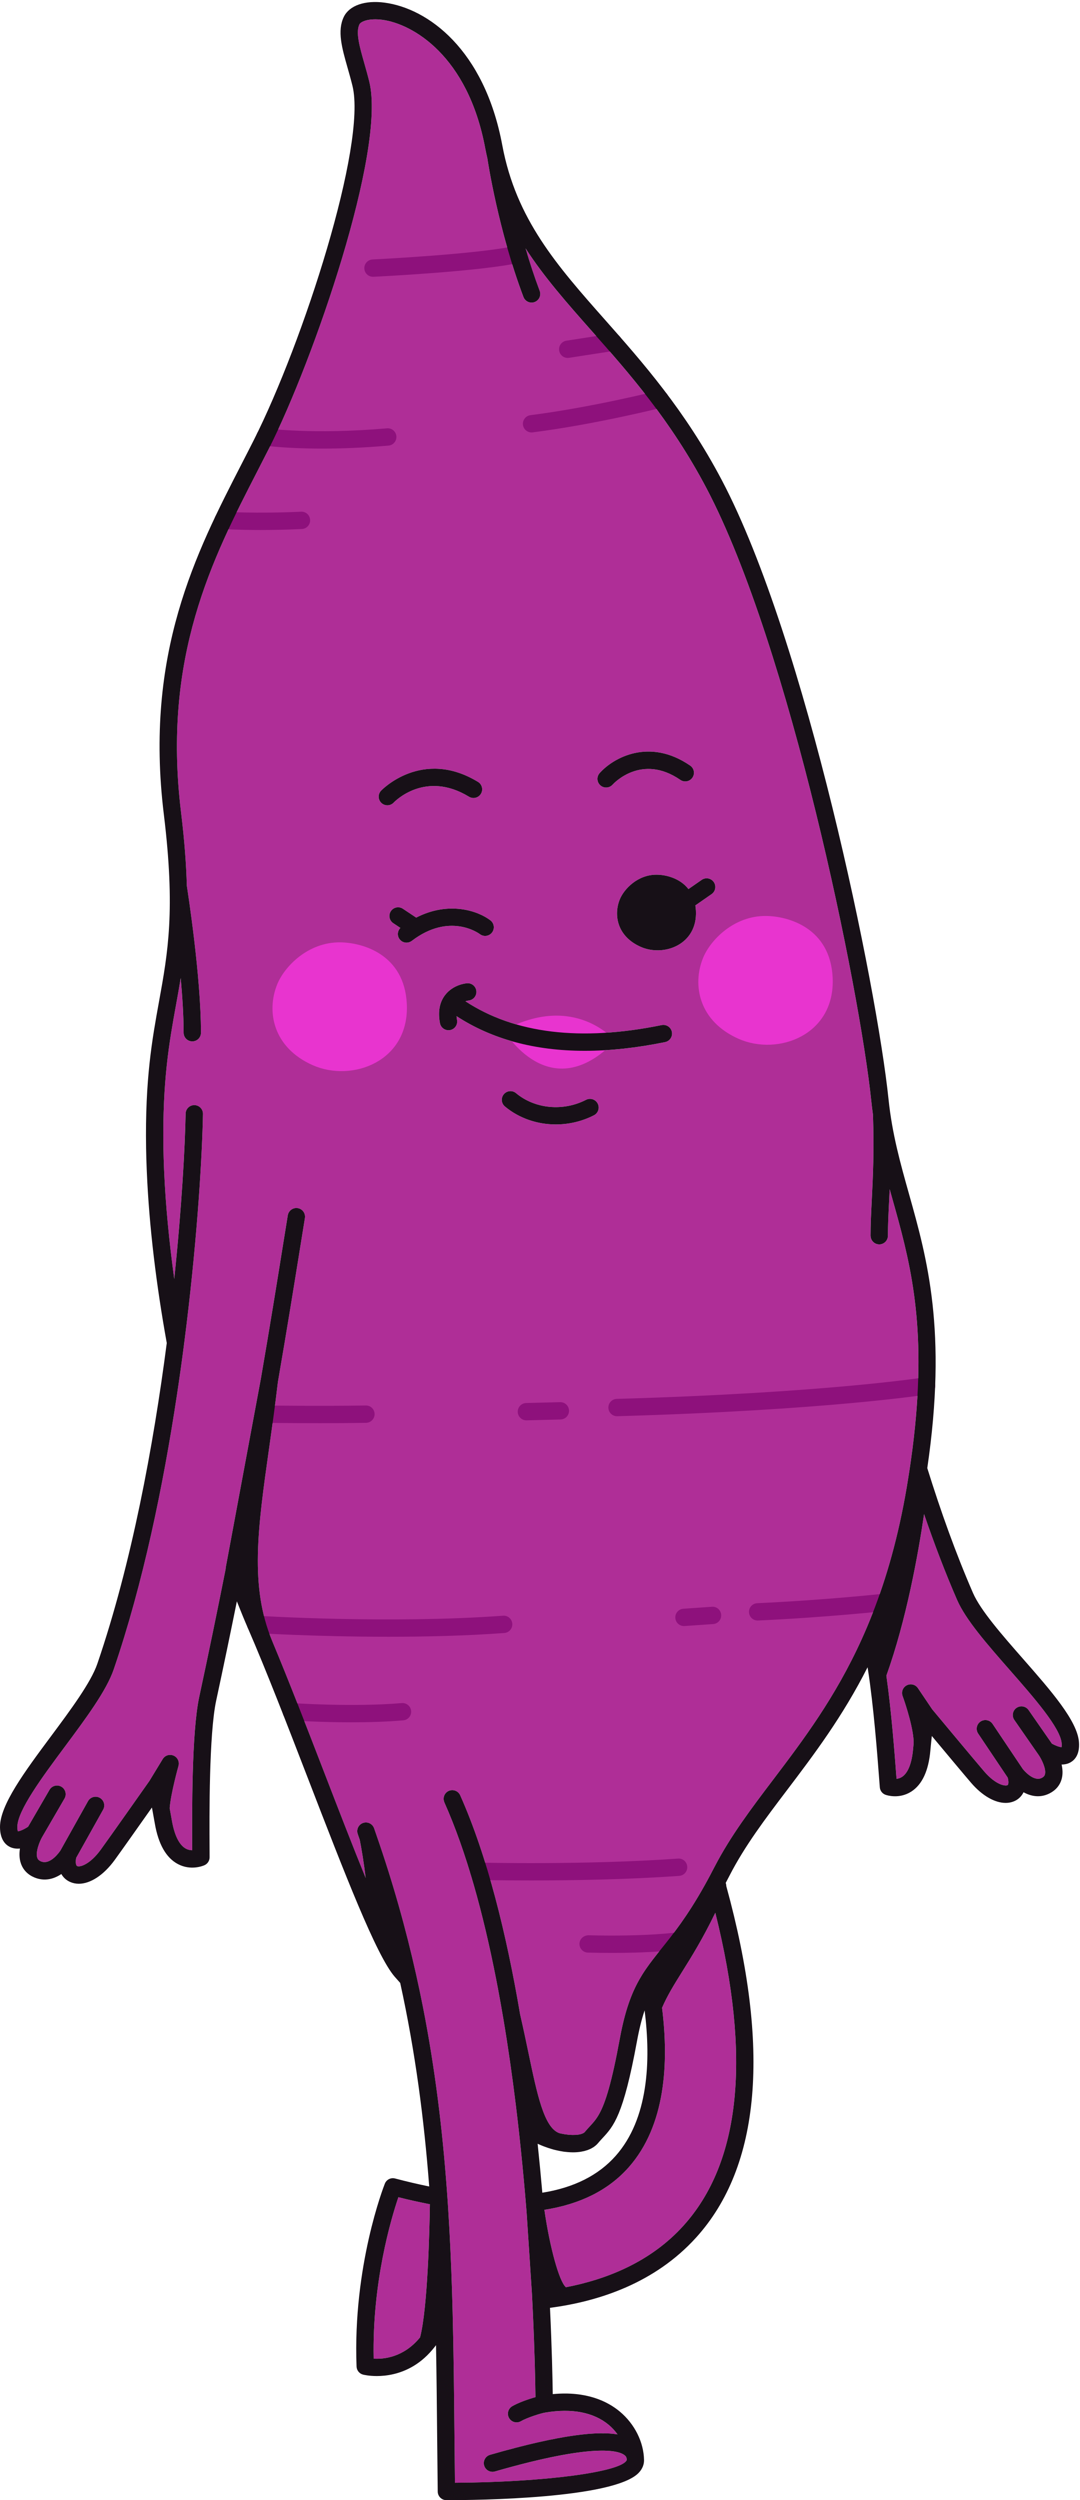
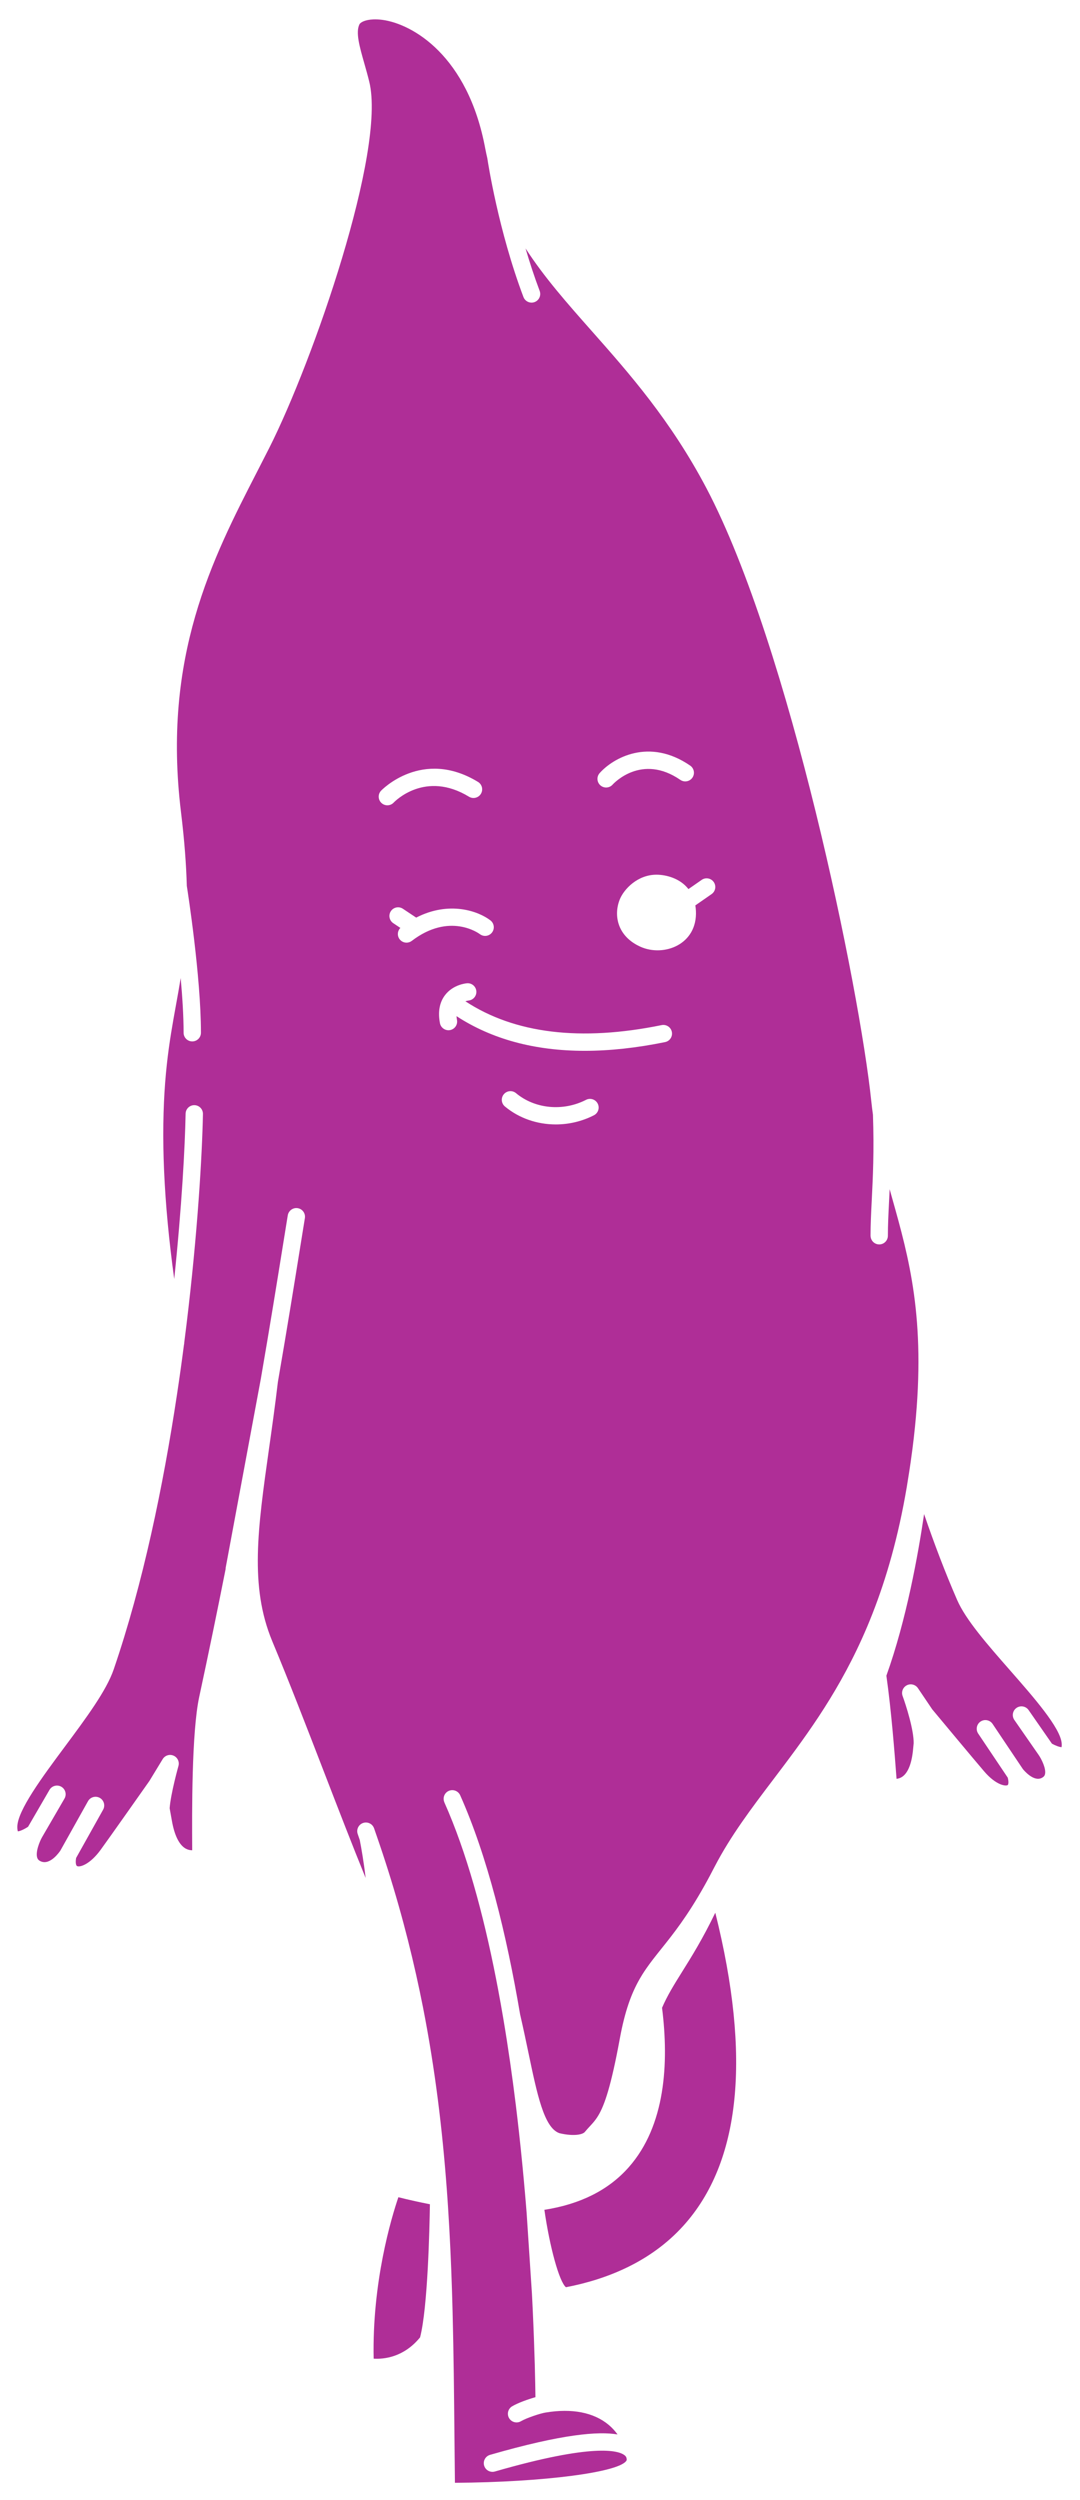
<svg xmlns="http://www.w3.org/2000/svg" height="500.4" id="Layer_1" preserveAspectRatio="xMidYMid meet" version="1.1" viewBox="-0.0 -0.4 216.2 500.4" width="216.2" x="0" xml:space="preserve" y="0" zoomAndPan="magnify">
  <g>
    <g id="change1_1">
-       <path d="M79.749,439.371c2.175,0.55,4.267,1.005,6.313,1.408 c-0.073,4.841-0.429,20.724-1.968,26.643c-3.292,4.031-7.286,4.388-9.293,4.26 C74.478,456.369,78.327,443.552,79.749,439.371z M136.527,394.288 c-1.649,2.636-2.961,4.76-3.995,7.172c1.389,11.084,0.687,23.589-6.671,31.917 c-4.035,4.567-9.69,7.394-16.883,8.516c1.08,7.53,2.978,14.396,4.312,15.497 c8.187-1.578,16.962-5.062,23.505-12.299 c11.478-12.694,13.609-33.765,6.398-62.663 C140.669,387.661,138.416,391.27,136.527,394.288z M212.532,348.528 c-0.241-3.103-5.6-9.212-10.328-14.603 c-4.56-5.2-8.868-10.111-10.603-14.099 c-2.385-5.478-4.584-11.26-6.613-17.183c-1.187,8.083-3.545,21.186-7.548,32.345 c1.014,7.153,1.665,15.741,2.005,20.237l0.031,0.408 c0.344-0.038,0.735-0.147,1.113-0.398c1.186-0.787,1.948-2.714,2.203-5.574 c0.026-0.292,0.064-0.685,0.107-1.129c0.062-2.676-1.571-7.743-2.209-9.479 c-0.303-0.823,0.058-1.744,0.838-2.143c0.785-0.401,1.739-0.152,2.229,0.574 l2.858,4.237c0.533,0.641,8.616,10.351,10.422,12.447 c2.365,2.742,4.25,2.96,4.666,2.728c0.168-0.093,0.265-0.625,0.035-1.498 l-5.919-8.824c-0.533-0.796-0.321-1.874,0.474-2.408 c0.794-0.532,1.872-0.321,2.408,0.474l6.058,9.033 c0.187,0.232,2.157,2.613,3.791,1.771c0.463-0.237,0.583-0.495,0.638-0.716 c0.284-1.115-0.708-3.06-1.235-3.832l-4.894-7.047 c-0.546-0.787-0.351-1.868,0.436-2.415c0.785-0.544,1.866-0.352,2.415,0.436 l4.67,6.724c0.696,0.387,1.523,0.693,1.932,0.702 C212.536,349.166,212.562,348.927,212.532,348.528z M181.509,297.311 c-1.678,9.875-4.056,18.136-6.852,25.263c-0.01,0.025-0.019,0.049-0.029,0.073 c-0.34,0.865-0.685,1.718-1.037,2.55c-0.002,0.005-0.004,0.009-0.006,0.014 c-0.354,0.836-0.713,1.656-1.078,2.461c-0.001,0.002-0.002,0.004-0.003,0.006 c-5.32,11.741-11.749,20.231-17.712,28.1 c-4.385,5.786-8.525,11.259-11.704,17.383c-0.003,0.005-0.006,0.011-0.009,0.017 c-0.045,0.087-0.095,0.171-0.139,0.259c-0.283,0.551-0.561,1.083-0.836,1.6 c-0.2,0.376-0.396,0.737-0.592,1.095c-0.159,0.29-0.316,0.572-0.472,0.851 c-3.456,6.178-6.298,9.73-8.648,12.663c-0.567,0.708-1.108,1.386-1.628,2.061 c-0.031,0.04-0.061,0.08-0.092,0.119c-0.449,0.585-0.881,1.172-1.295,1.772 c-0.02,0.029-0.04,0.057-0.06,0.086c-0.25,0.365-0.497,0.734-0.735,1.115 c-0.19,0.304-0.375,0.614-0.557,0.933c-0.011,0.019-0.021,0.039-0.031,0.058 c-1.604,2.827-2.9,6.312-3.91,11.806c-1.747,9.515-3.053,13.31-4.304,15.406 c-0.171,0.286-0.34,0.54-0.51,0.773c-0.395,0.543-0.79,0.97-1.198,1.41 c-0.332,0.359-0.672,0.727-1.024,1.15c-0.043,0.051-0.103,0.099-0.169,0.145 c-0.061,0.041-0.134,0.081-0.218,0.119c-0.007,0.003-0.012,0.007-0.019,0.01 c-0.083,0.037-0.181,0.072-0.286,0.104c-0.023,0.007-0.044,0.015-0.069,0.022 c-0.075,0.022-0.162,0.04-0.247,0.059c-0.085,0.018-0.169,0.037-0.263,0.051 c-0.022,0.004-0.047,0.006-0.069,0.009c-0.931,0.127-2.248,0.062-3.758-0.307 c-0.016-0.006-0.029-0.016-0.044-0.022c-3.007-1.144-4.38-7.725-6.12-16.058 c-0.487-2.334-1.037-4.95-1.666-7.676c-2.717-16.011-6.56-31.677-11.998-43.866 c-0.39-0.874-1.414-1.265-2.292-0.878c-0.841,0.376-1.229,1.338-0.911,2.19 c0.012,0.034,0.019,0.068,0.033,0.101c4.441,9.955,7.799,22.304,10.342,35.265 c0.137,0.699,0.271,1.401,0.404,2.103c0.373,1.98,0.729,3.97,1.066,5.967 c0.972,5.758,1.797,11.564,2.498,17.267c0.005,0.037,0.009,0.073,0.013,0.11 c0.114,0.933,0.224,1.861,0.332,2.788c0.004,0.03,0.007,0.06,0.01,0.091 c0.094,0.808,0.185,1.613,0.274,2.415c0.003,0.025,0.006,0.051,0.008,0.076 c0.471,4.257,0.875,8.424,1.222,12.443c0.05,0.583,0.1,1.163,0.147,1.739 c0.048,0.573,0.095,1.145,0.14,1.711c0.004,0.054,0.008,0.107,0.013,0.161 l1.041,15.849l0.026,0.4c0.024,0.464,0.047,0.918,0.069,1.371 c0.03,0.604,0.059,1.197,0.086,1.781c0.401,8.572,0.513,14.878,0.544,17.517 c-1.526,0.43-3.53,1.157-4.662,1.827c-0.825,0.488-1.098,1.552-0.61,2.376 c0.324,0.548,0.901,0.852,1.494,0.852c0.3,0,0.605-0.078,0.882-0.242 c1.125-0.665,3.954-1.591,4.896-1.732c0.005-0.001,0.009-0.003,0.013-0.003 c0.006-0.001,0.013,0,0.019-0.001c5.269-0.883,9.636-0.03,12.624,2.462 c0.715,0.597,1.297,1.251,1.78,1.924c-3.817-0.651-10.987-0.11-25.522,4.083 c-0.921,0.265-1.451,1.228-1.186,2.148c0.219,0.76,0.913,1.254,1.666,1.254 c0.159,0,0.322-0.021,0.482-0.068c19.86-5.73,24.772-4.188,25.964-3.261 c0.241,0.188,0.368,0.384,0.41,0.653c0.001,0.007,0.001,0.014,0.002,0.021 c0.012,0.085,0.018,0.176,0.014,0.278c-0,0.011,0.002,0.021,0.002,0.033 c-1.067,2.403-16.602,4.428-34.386,4.534c-0.036-3.103-0.066-6.192-0.094-9.273 c-0.079-8.377-0.16-16.656-0.372-24.907c-0.023-0.894-0.048-1.789-0.074-2.683 c-0.018-0.588-0.034-1.176-0.053-1.765c-0.176-5.49-0.425-10.974-0.781-16.469 c-0.038-0.587-0.077-1.174-0.118-1.761c-0.041-0.595-0.084-1.19-0.128-1.785 c-0.886-12.02-2.337-24.119-4.769-36.505c-0.211-1.074-0.432-2.151-0.658-3.229 c-0.232-1.105-0.473-2.212-0.721-3.322c-2.03-9.094-4.62-18.359-7.927-27.876 l-0.012-0.043c-0.008-0.029-0.022-0.054-0.031-0.081 c-0.151-0.435-0.295-0.867-0.449-1.302c-0.004-0.01-0.009-0.018-0.013-0.028 c-0.331-0.883-1.305-1.344-2.202-1.028c-0.902,0.32-1.376,1.311-1.056,2.215 c0.14,0.396,0.271,0.79,0.408,1.185c0.321,1.625,0.826,4.564,1.177,7.605 c-2.612-6.399-5.478-13.819-8.303-21.137c-3.483-9.019-7.061-18.281-10.333-26.106 c-0.004-0.009-0.005-0.019-0.008-0.028c-0.003-0.008-0.033-0.078-0.085-0.203 c-4.507-10.904-2.873-22.469-0.617-38.438c0.597-4.225,1.214-8.593,1.777-13.358 c1.845-10.681,3.288-19.656,4.433-26.777c0.355-2.206,0.678-4.216,0.972-6.026 c0.154-0.945-0.488-1.838-1.433-1.991c-0.572-0.094-1.118,0.106-1.499,0.483 c-0.251,0.249-0.431,0.574-0.493,0.95c-0.295,1.811-0.619,3.823-0.974,6.033 c-1.142,7.107-2.583,16.063-4.424,26.722c-0.001,0.003-0.002,0.005-0.002,0.007 l-5.8,31.172l-0.664,3.569l-0.561,3.012c-0.016,0.088-0.012,0.176-0.014,0.265 c-0.016,0.082-0.032,0.162-0.048,0.244c-1.577,7.96-3.317,16.423-5.241,25.368 c-1.532,7.123-1.443,23.304-1.405,30.213l0.002,0.479 c-0.376-0.001-0.815-0.075-1.254-0.307c-1.335-0.712-2.312-2.669-2.824-5.664 c-0.096-0.559-0.259-1.461-0.438-2.441c0.214-2.93,1.747-8.409,1.763-8.465 c0.235-0.835-0.182-1.715-0.978-2.06c-0.795-0.348-1.723-0.052-2.174,0.688 l-2.665,4.38c-0.573,0.814-8.085,11.486-9.773,13.798 c-2.081,2.85-4.081,3.517-4.694,3.243c-0.237-0.107-0.367-0.719-0.2-1.638 l5.402-9.658c0.468-0.837,0.169-1.893-0.667-2.362 c-0.839-0.468-1.894-0.168-2.361,0.668l-5.521,9.871 c-0.135,0.206-1.992,2.961-3.873,2.188c-0.525-0.217-0.679-0.49-0.761-0.73 c-0.395-1.157,0.48-3.287,0.965-4.133c0-0.001,0-0.001,0.001-0.002 l4.482-7.72c0.481-0.828,0.199-1.89-0.63-2.371 c-0.827-0.48-1.89-0.2-2.371,0.629l-4.283,7.378 c-0.736,0.496-1.631,0.903-2.049,0.919c-0.043-0.124-0.105-0.386-0.107-0.871 c-0.011-3.26,5.04-10.055,9.495-16.05c4.289-5.771,8.34-11.222,9.801-15.492 c5.862-17.128,9.913-36.756,12.661-54.975c0.256-1.698,0.504-3.387,0.738-5.057 c0.231-1.65,0.449-3.28,0.659-4.897c0.039-0.146,0.059-0.297,0.058-0.453 c0.001-0.008,0.002-0.016,0.003-0.024c2.425-18.817,3.457-35.131,3.704-44.082 c0.016-0.59,0.03-1.152,0.039-1.676c0.018-0.958-0.744-1.748-1.702-1.767 c-0.011,0-0.022,0-0.033,0c-0.943,0-1.717,0.756-1.734,1.703 c-0.122,6.619-0.764,18.604-2.278,33.093c-1.045-7.598-1.735-14.873-2.025-21.553 c-0.009-0.204-0.018-0.409-0.026-0.612c-0.055-1.377-0.097-2.733-0.118-4.056 c-0.217-13.535,1.184-21.262,2.54-28.733c0.319-1.757,0.634-3.497,0.922-5.287 c0.341,3.804,0.584,7.661,0.584,10.953c0,0.958,0.777,1.735,1.735,1.735 s1.735-0.777,1.735-1.735c0-11.287-2.664-28.348-2.83-29.402 c-0.113-4.206-0.463-9.014-1.161-14.738 c-3.796-31.126,6.313-50.795,15.231-68.148c0.828-1.611,1.647-3.206,2.447-4.79 c8.779-17.403,23.403-59.482,20.007-73.275c-0.321-1.307-0.673-2.546-1.005-3.716 c-0.936-3.295-1.745-6.14-0.97-7.745c0.216-0.448,1.184-0.94,2.786-1.008 c0.534-0.022,1.139,0.002,1.811,0.091c6.019,0.805,17.129,7.133,20.596,25.74 c0.129,0.693,0.282,1.36,0.433,2.03c0.002,0.014-0,0.028,0.002,0.042 c0.087,0.579,2.187,14.355,7.214,27.664c0.262,0.695,0.923,1.122,1.623,1.122 c0.204,0,0.411-0.036,0.613-0.112c0.896-0.339,1.349-1.34,1.01-2.236 c-1.074-2.844-2.014-5.732-2.828-8.509c3.738,5.782,8.345,10.991,13.29,16.58 c7.387,8.35,15.761,17.816,22.937,31.443 c16.652,31.62,30.669,100.298,32.986,122.643 c0.096,0.928,0.209,1.835,0.334,2.725c0.253,7.261-0.009,12.514-0.24,17.15 c-0.13,2.606-0.242,4.857-0.242,7.082c0,0.069,0.012,0.134,0.02,0.202 c0.01,0.087,0.025,0.171,0.048,0.254c0.201,0.736,0.868,1.279,1.667,1.279 c0.958,0,1.735-0.777,1.735-1.735c0-2.139,0.111-4.35,0.238-6.909 c0.038-0.767,0.077-1.579,0.116-2.413c0.18,0.646,0.361,1.291,0.544,1.942 c3.313,11.787,6.717,23.926,4.529,45.617c-0.147,1.454-0.316,2.948-0.515,4.491 c-0.113,0.876-0.235,1.768-0.366,2.675c-0.066,0.456-0.136,0.919-0.206,1.383 c-0.018,0.115-0.034,0.228-0.051,0.344c-0.087,0.57-0.181,1.149-0.275,1.731 C181.674,296.298,181.596,296.797,181.509,297.311z M120.182,156.78 c0.33,0.295,0.743,0.441,1.154,0.441c0.476,0,0.95-0.193,1.292-0.573 c0.234-0.26,5.823-6.285,13.57-0.953c0.79,0.54,1.869,0.342,2.413-0.447 c0.542-0.79,0.342-1.869-0.447-2.413c-8.248-5.669-15.463-1.497-18.125,1.504 C119.405,155.053,119.47,156.143,120.182,156.78z M83.315,183.26l-2.665-1.774 c-0.794-0.53-1.874-0.316-2.406,0.483c-0.531,0.797-0.314,1.874,0.483,2.406 l1.423,0.948c-0.599,0.606-0.682,1.571-0.15,2.267 c0.341,0.447,0.858,0.682,1.38,0.682c0.367,0,0.738-0.116,1.052-0.356 c7.538-5.755,13.363-1.547,13.632-1.349c0.76,0.579,1.842,0.435,2.426-0.323 c0.584-0.759,0.442-1.848-0.319-2.433 C95.762,181.957,89.918,179.857,83.315,183.26z M76.356,160.311 c0.334,0.314,0.761,0.47,1.188,0.47c0.461,0,0.921-0.182,1.262-0.541 c0.255-0.268,6.336-6.499,15.079-1.177c0.819,0.498,1.886,0.241,2.384-0.579 c0.498-0.819,0.238-1.886-0.579-2.384c-11.202-6.817-19.335,1.681-19.415,1.768 C75.623,158.565,75.662,159.656,76.356,160.311z M117.054,209.921 c5.012,0,10.378-0.582,16.086-1.746c0.939-0.192,1.545-1.108,1.353-2.047 c-0.191-0.939-1.106-1.541-2.047-1.353c-16.229,3.311-29.427,1.703-39.282-4.77 c0.332-0.109,0.59-0.145,0.617-0.148c0.948-0.084,1.651-0.916,1.576-1.866 c-0.076-0.956-0.908-1.666-1.867-1.591c-0.282,0.023-2.802,0.28-4.401,2.375 c-1.108,1.455-1.45,3.346-1.017,5.617c0.159,0.831,0.887,1.41,1.702,1.41 c0.108,0,0.218-0.01,0.328-0.031c0.942-0.181,1.559-1.089,1.379-2.03 c-0.052-0.269-0.078-0.518-0.097-0.76 C98.466,207.597,107.051,209.921,117.054,209.921z M119.65,220.484 c-0.437-0.852-1.484-1.189-2.336-0.752c-4.599,2.361-10.231,1.822-14.015-1.336 c-0.735-0.614-1.829-0.515-2.443,0.22s-0.516,1.829,0.22,2.443 c2.841,2.373,6.484,3.595,10.188,3.595c2.6,0,5.231-0.603,7.633-1.834 C119.75,222.382,120.087,221.336,119.65,220.484z M142.881,176.141 c-0.547-0.787-1.626-0.98-2.415-0.434l-2.65,1.842 c-1.721-2.21-4.53-2.861-6.33-2.879c-3.82-0.038-6.573,2.872-7.41,4.934 c-1.304,3.214-0.467,7.446,4.174,9.503c4.641,2.057,11.397-0.444,11.061-7.214 c-0.019-0.378-0.059-0.736-0.115-1.078l3.251-2.26 C143.234,178.009,143.428,176.928,142.881,176.141z" fill="#af2e97" />
+       <path d="M79.749,439.371c2.175,0.55,4.267,1.005,6.313,1.408 c-0.073,4.841-0.429,20.724-1.968,26.643c-3.292,4.031-7.286,4.388-9.293,4.26 C74.478,456.369,78.327,443.552,79.749,439.371z M136.527,394.288 c-1.649,2.636-2.961,4.76-3.995,7.172c1.389,11.084,0.687,23.589-6.671,31.917 c-4.035,4.567-9.69,7.394-16.883,8.516c1.08,7.53,2.978,14.396,4.312,15.497 c8.187-1.578,16.962-5.062,23.505-12.299 c11.478-12.694,13.609-33.765,6.398-62.663 C140.669,387.661,138.416,391.27,136.527,394.288z M212.532,348.528 c-0.241-3.103-5.6-9.212-10.328-14.603 c-4.56-5.2-8.868-10.111-10.603-14.099 c-2.385-5.478-4.584-11.26-6.613-17.183c-1.187,8.083-3.545,21.186-7.548,32.345 c1.014,7.153,1.665,15.741,2.005,20.237l0.031,0.408 c0.344-0.038,0.735-0.147,1.113-0.398c1.186-0.787,1.948-2.714,2.203-5.574 c0.026-0.292,0.064-0.685,0.107-1.129c0.062-2.676-1.571-7.743-2.209-9.479 c-0.303-0.823,0.058-1.744,0.838-2.143c0.785-0.401,1.739-0.152,2.229,0.574 l2.858,4.237c0.533,0.641,8.616,10.351,10.422,12.447 c2.365,2.742,4.25,2.96,4.666,2.728c0.168-0.093,0.265-0.625,0.035-1.498 l-5.919-8.824c-0.533-0.796-0.321-1.874,0.474-2.408 c0.794-0.532,1.872-0.321,2.408,0.474l6.058,9.033 c0.187,0.232,2.157,2.613,3.791,1.771c0.463-0.237,0.583-0.495,0.638-0.716 c0.284-1.115-0.708-3.06-1.235-3.832l-4.894-7.047 c-0.546-0.787-0.351-1.868,0.436-2.415c0.785-0.544,1.866-0.352,2.415,0.436 l4.67,6.724c0.696,0.387,1.523,0.693,1.932,0.702 C212.536,349.166,212.562,348.927,212.532,348.528z M181.509,297.311 c-1.678,9.875-4.056,18.136-6.852,25.263c-0.01,0.025-0.019,0.049-0.029,0.073 c-0.34,0.865-0.685,1.718-1.037,2.55c-0.002,0.005-0.004,0.009-0.006,0.014 c-0.354,0.836-0.713,1.656-1.078,2.461c-0.001,0.002-0.002,0.004-0.003,0.006 c-5.32,11.741-11.749,20.231-17.712,28.1 c-4.385,5.786-8.525,11.259-11.704,17.383c-0.003,0.005-0.006,0.011-0.009,0.017 c-0.045,0.087-0.095,0.171-0.139,0.259c-0.283,0.551-0.561,1.083-0.836,1.6 c-0.2,0.376-0.396,0.737-0.592,1.095c-0.159,0.29-0.316,0.572-0.472,0.851 c-3.456,6.178-6.298,9.73-8.648,12.663c-0.567,0.708-1.108,1.386-1.628,2.061 c-0.031,0.04-0.061,0.08-0.092,0.119c-0.449,0.585-0.881,1.172-1.295,1.772 c-0.02,0.029-0.04,0.057-0.06,0.086c-0.25,0.365-0.497,0.734-0.735,1.115 c-0.19,0.304-0.375,0.614-0.557,0.933c-0.011,0.019-0.021,0.039-0.031,0.058 c-1.604,2.827-2.9,6.312-3.91,11.806c-1.747,9.515-3.053,13.31-4.304,15.406 c-0.171,0.286-0.34,0.54-0.51,0.773c-0.395,0.543-0.79,0.97-1.198,1.41 c-0.332,0.359-0.672,0.727-1.024,1.15c-0.043,0.051-0.103,0.099-0.169,0.145 c-0.061,0.041-0.134,0.081-0.218,0.119c-0.007,0.003-0.012,0.007-0.019,0.01 c-0.083,0.037-0.181,0.072-0.286,0.104c-0.023,0.007-0.044,0.015-0.069,0.022 c-0.075,0.022-0.162,0.04-0.247,0.059c-0.085,0.018-0.169,0.037-0.263,0.051 c-0.022,0.004-0.047,0.006-0.069,0.009c-0.931,0.127-2.248,0.062-3.758-0.307 c-0.016-0.006-0.029-0.016-0.044-0.022c-3.007-1.144-4.38-7.725-6.12-16.058 c-0.487-2.334-1.037-4.95-1.666-7.676c-2.717-16.011-6.56-31.677-11.998-43.866 c-0.39-0.874-1.414-1.265-2.292-0.878c-0.841,0.376-1.229,1.338-0.911,2.19 c0.012,0.034,0.019,0.068,0.033,0.101c4.441,9.955,7.799,22.304,10.342,35.265 c0.137,0.699,0.271,1.401,0.404,2.103c0.373,1.98,0.729,3.97,1.066,5.967 c0.972,5.758,1.797,11.564,2.498,17.267c0.005,0.037,0.009,0.073,0.013,0.11 c0.114,0.933,0.224,1.861,0.332,2.788c0.004,0.03,0.007,0.06,0.01,0.091 c0.094,0.808,0.185,1.613,0.274,2.415c0.003,0.025,0.006,0.051,0.008,0.076 c0.471,4.257,0.875,8.424,1.222,12.443c0.05,0.583,0.1,1.163,0.147,1.739 c0.048,0.573,0.095,1.145,0.14,1.711c0.004,0.054,0.008,0.107,0.013,0.161 l1.041,15.849l0.026,0.4c0.024,0.464,0.047,0.918,0.069,1.371 c0.03,0.604,0.059,1.197,0.086,1.781c0.401,8.572,0.513,14.878,0.544,17.517 c-1.526,0.43-3.53,1.157-4.662,1.827c-0.825,0.488-1.098,1.552-0.61,2.376 c0.324,0.548,0.901,0.852,1.494,0.852c0.3,0,0.605-0.078,0.882-0.242 c1.125-0.665,3.954-1.591,4.896-1.732c0.005-0.001,0.009-0.003,0.013-0.003 c0.006-0.001,0.013,0,0.019-0.001c5.269-0.883,9.636-0.03,12.624,2.462 c0.715,0.597,1.297,1.251,1.78,1.924c-3.817-0.651-10.987-0.11-25.522,4.083 c-0.921,0.265-1.451,1.228-1.186,2.148c0.219,0.76,0.913,1.254,1.666,1.254 c0.159,0,0.322-0.021,0.482-0.068c19.86-5.73,24.772-4.188,25.964-3.261 c0.241,0.188,0.368,0.384,0.41,0.653c0.001,0.007,0.001,0.014,0.002,0.021 c0.012,0.085,0.018,0.176,0.014,0.278c-0,0.011,0.002,0.021,0.002,0.033 c-1.067,2.403-16.602,4.428-34.386,4.534c-0.036-3.103-0.066-6.192-0.094-9.273 c-0.079-8.377-0.16-16.656-0.372-24.907c-0.023-0.894-0.048-1.789-0.074-2.683 c-0.018-0.588-0.034-1.176-0.053-1.765c-0.176-5.49-0.425-10.974-0.781-16.469 c-0.038-0.587-0.077-1.174-0.118-1.761c-0.041-0.595-0.084-1.19-0.128-1.785 c-0.886-12.02-2.337-24.119-4.769-36.505c-0.211-1.074-0.432-2.151-0.658-3.229 c-0.232-1.105-0.473-2.212-0.721-3.322c-2.03-9.094-4.62-18.359-7.927-27.876 l-0.012-0.043c-0.008-0.029-0.022-0.054-0.031-0.081 c-0.151-0.435-0.295-0.867-0.449-1.302c-0.004-0.01-0.009-0.018-0.013-0.028 c-0.331-0.883-1.305-1.344-2.202-1.028c-0.902,0.32-1.376,1.311-1.056,2.215 c0.14,0.396,0.271,0.79,0.408,1.185c0.321,1.625,0.826,4.564,1.177,7.605 c-2.612-6.399-5.478-13.819-8.303-21.137c-3.483-9.019-7.061-18.281-10.333-26.106 c-0.004-0.009-0.005-0.019-0.008-0.028c-0.003-0.008-0.033-0.078-0.085-0.203 c-4.507-10.904-2.873-22.469-0.617-38.438c0.597-4.225,1.214-8.593,1.777-13.358 c1.845-10.681,3.288-19.656,4.433-26.777c0.355-2.206,0.678-4.216,0.972-6.026 c0.154-0.945-0.488-1.838-1.433-1.991c-0.572-0.094-1.118,0.106-1.499,0.483 c-0.251,0.249-0.431,0.574-0.493,0.95c-0.295,1.811-0.619,3.823-0.974,6.033 c-1.142,7.107-2.583,16.063-4.424,26.722c-0.001,0.003-0.002,0.005-0.002,0.007 l-5.8,31.172l-0.664,3.569l-0.561,3.012c-0.016,0.088-0.012,0.176-0.014,0.265 c-0.016,0.082-0.032,0.162-0.048,0.244c-1.577,7.96-3.317,16.423-5.241,25.368 c-1.532,7.123-1.443,23.304-1.405,30.213l0.002,0.479 c-0.376-0.001-0.815-0.075-1.254-0.307c-1.335-0.712-2.312-2.669-2.824-5.664 c-0.096-0.559-0.259-1.461-0.438-2.441c0.214-2.93,1.747-8.409,1.763-8.465 c0.235-0.835-0.182-1.715-0.978-2.06c-0.795-0.348-1.723-0.052-2.174,0.688 l-2.665,4.38c-0.573,0.814-8.085,11.486-9.773,13.798 c-2.081,2.85-4.081,3.517-4.694,3.243c-0.237-0.107-0.367-0.719-0.2-1.638 l5.402-9.658c0.468-0.837,0.169-1.893-0.667-2.362 c-0.839-0.468-1.894-0.168-2.361,0.668l-5.521,9.871 c-0.135,0.206-1.992,2.961-3.873,2.188c-0.525-0.217-0.679-0.49-0.761-0.73 c-0.395-1.157,0.48-3.287,0.965-4.133c0-0.001,0-0.001,0.001-0.002 l4.482-7.72c0.481-0.828,0.199-1.89-0.63-2.371 c-0.827-0.48-1.89-0.2-2.371,0.629l-4.283,7.378 c-0.736,0.496-1.631,0.903-2.049,0.919c-0.043-0.124-0.105-0.386-0.107-0.871 c-0.011-3.26,5.04-10.055,9.495-16.05c4.289-5.771,8.34-11.222,9.801-15.492 c5.862-17.128,9.913-36.756,12.661-54.975c0.256-1.698,0.504-3.387,0.738-5.057 c0.231-1.65,0.449-3.28,0.659-4.897c0.039-0.146,0.059-0.297,0.058-0.453 c0.001-0.008,0.002-0.016,0.003-0.024c2.425-18.817,3.457-35.131,3.704-44.082 c0.016-0.59,0.03-1.152,0.039-1.676c0.018-0.958-0.744-1.748-1.702-1.767 c-0.011,0-0.022,0-0.033,0c-0.943,0-1.717,0.756-1.734,1.703 c-0.122,6.619-0.764,18.604-2.278,33.093c-1.045-7.598-1.735-14.873-2.025-21.553 c-0.009-0.204-0.018-0.409-0.026-0.612c-0.055-1.377-0.097-2.733-0.118-4.056 c-0.217-13.535,1.184-21.262,2.54-28.733c0.319-1.757,0.634-3.497,0.922-5.287 c0.341,3.804,0.584,7.661,0.584,10.953c0,0.958,0.777,1.735,1.735,1.735 s1.735-0.777,1.735-1.735c0-11.287-2.664-28.348-2.83-29.402 c-0.113-4.206-0.463-9.014-1.161-14.738 c-3.796-31.126,6.313-50.795,15.231-68.148c0.828-1.611,1.647-3.206,2.447-4.79 c8.779-17.403,23.403-59.482,20.007-73.275c-0.321-1.307-0.673-2.546-1.005-3.716 c-0.936-3.295-1.745-6.14-0.97-7.745c0.216-0.448,1.184-0.94,2.786-1.008 c0.534-0.022,1.139,0.002,1.811,0.091c6.019,0.805,17.129,7.133,20.596,25.74 c0.129,0.693,0.282,1.36,0.433,2.03c0.002,0.014-0,0.028,0.002,0.042 c0.087,0.579,2.187,14.355,7.214,27.664c0.262,0.695,0.923,1.122,1.623,1.122 c0.204,0,0.411-0.036,0.613-0.112c0.896-0.339,1.349-1.34,1.01-2.236 c-1.074-2.844-2.014-5.732-2.828-8.509c3.738,5.782,8.345,10.991,13.29,16.58 c7.387,8.35,15.761,17.816,22.937,31.443 c16.652,31.62,30.669,100.298,32.986,122.643 c0.096,0.928,0.209,1.835,0.334,2.725c0.253,7.261-0.009,12.514-0.24,17.15 c-0.13,2.606-0.242,4.857-0.242,7.082c0,0.069,0.012,0.134,0.02,0.202 c0.01,0.087,0.025,0.171,0.048,0.254c0.201,0.736,0.868,1.279,1.667,1.279 c0.958,0,1.735-0.777,1.735-1.735c0-2.139,0.111-4.35,0.238-6.909 c0.038-0.767,0.077-1.579,0.116-2.413c0.18,0.646,0.361,1.291,0.544,1.942 c3.313,11.787,6.717,23.926,4.529,45.617c-0.147,1.454-0.316,2.948-0.515,4.491 c-0.113,0.876-0.235,1.768-0.366,2.675c-0.066,0.456-0.136,0.919-0.206,1.383 c-0.018,0.115-0.034,0.228-0.051,0.344C181.674,296.298,181.596,296.797,181.509,297.311z M120.182,156.78 c0.33,0.295,0.743,0.441,1.154,0.441c0.476,0,0.95-0.193,1.292-0.573 c0.234-0.26,5.823-6.285,13.57-0.953c0.79,0.54,1.869,0.342,2.413-0.447 c0.542-0.79,0.342-1.869-0.447-2.413c-8.248-5.669-15.463-1.497-18.125,1.504 C119.405,155.053,119.47,156.143,120.182,156.78z M83.315,183.26l-2.665-1.774 c-0.794-0.53-1.874-0.316-2.406,0.483c-0.531,0.797-0.314,1.874,0.483,2.406 l1.423,0.948c-0.599,0.606-0.682,1.571-0.15,2.267 c0.341,0.447,0.858,0.682,1.38,0.682c0.367,0,0.738-0.116,1.052-0.356 c7.538-5.755,13.363-1.547,13.632-1.349c0.76,0.579,1.842,0.435,2.426-0.323 c0.584-0.759,0.442-1.848-0.319-2.433 C95.762,181.957,89.918,179.857,83.315,183.26z M76.356,160.311 c0.334,0.314,0.761,0.47,1.188,0.47c0.461,0,0.921-0.182,1.262-0.541 c0.255-0.268,6.336-6.499,15.079-1.177c0.819,0.498,1.886,0.241,2.384-0.579 c0.498-0.819,0.238-1.886-0.579-2.384c-11.202-6.817-19.335,1.681-19.415,1.768 C75.623,158.565,75.662,159.656,76.356,160.311z M117.054,209.921 c5.012,0,10.378-0.582,16.086-1.746c0.939-0.192,1.545-1.108,1.353-2.047 c-0.191-0.939-1.106-1.541-2.047-1.353c-16.229,3.311-29.427,1.703-39.282-4.77 c0.332-0.109,0.59-0.145,0.617-0.148c0.948-0.084,1.651-0.916,1.576-1.866 c-0.076-0.956-0.908-1.666-1.867-1.591c-0.282,0.023-2.802,0.28-4.401,2.375 c-1.108,1.455-1.45,3.346-1.017,5.617c0.159,0.831,0.887,1.41,1.702,1.41 c0.108,0,0.218-0.01,0.328-0.031c0.942-0.181,1.559-1.089,1.379-2.03 c-0.052-0.269-0.078-0.518-0.097-0.76 C98.466,207.597,107.051,209.921,117.054,209.921z M119.65,220.484 c-0.437-0.852-1.484-1.189-2.336-0.752c-4.599,2.361-10.231,1.822-14.015-1.336 c-0.735-0.614-1.829-0.515-2.443,0.22s-0.516,1.829,0.22,2.443 c2.841,2.373,6.484,3.595,10.188,3.595c2.6,0,5.231-0.603,7.633-1.834 C119.75,222.382,120.087,221.336,119.65,220.484z M142.881,176.141 c-0.547-0.787-1.626-0.98-2.415-0.434l-2.65,1.842 c-1.721-2.21-4.53-2.861-6.33-2.879c-3.82-0.038-6.573,2.872-7.41,4.934 c-1.304,3.214-0.467,7.446,4.174,9.503c4.641,2.057,11.397-0.444,11.061-7.214 c-0.019-0.378-0.059-0.736-0.115-1.078l3.251-2.26 C143.234,178.009,143.428,176.928,142.881,176.141z" fill="#af2e97" />
    </g>
    <g id="change2_1">
-       <path d="M122.532,390.474c-1.488,0-3.1-0.018-4.84-0.06 c-0.958-0.024-1.716-0.819-1.693-1.777c0.025-0.958,0.827-1.665,1.777-1.693 c11.863,0.289,17.75-0.581,17.808-0.588c0.942-0.142,1.831,0.507,1.975,1.454 c0.143,0.947-0.506,1.831-1.453,1.975 C135.895,389.818,131.489,390.474,122.532,390.474z M106.262,375.971 c-6.207,0-10.356-0.101-10.45-0.103c-0.958-0.025-1.715-0.821-1.691-1.779 c0.025-0.958,0.818-1.718,1.779-1.691c0.21,0.008,21.324,0.518,39.82-0.803 c0.973-0.081,1.787,0.652,1.855,1.606c0.069,0.957-0.651,1.787-1.606,1.855 C125.494,375.806,114.198,375.971,106.262,375.971z M70.348,344.319 c-6.461,0-11.808-0.366-12.142-0.39c-0.956-0.067-1.677-0.896-1.61-1.851 c0.066-0.954,0.876-1.709,1.851-1.61c0.122,0.008,12.283,0.84,21.978,0.002 c0.939-0.085,1.795,0.623,1.877,1.579c0.082,0.954-0.625,1.795-1.579,1.877 C77.328,344.221,73.688,344.319,70.348,344.319z M77.794,327.196 c-14.663,0-26.539-0.739-26.717-0.75c-0.956-0.061-1.682-0.886-1.621-1.841 c0.061-0.958,0.876-1.681,1.842-1.622c0.265,0.017,26.775,1.665,49.397,0.001 c0.966-0.08,1.787,0.647,1.858,1.603c0.07,0.956-0.647,1.788-1.603,1.858 C93.285,327.009,85.184,327.196,77.794,327.196z M136.92,325.053 c-0.904,0-1.665-0.7-1.728-1.615c-0.067-0.957,0.655-1.785,1.611-1.85 l5.714-0.394c0.951-0.088,1.783,0.654,1.85,1.611 c0.067,0.957-0.655,1.785-1.611,1.85l-5.714,0.394 C137.001,325.052,136.96,325.053,136.92,325.053z M151.668,323.947 c-0.922,0-1.69-0.725-1.732-1.656c-0.044-0.957,0.696-1.769,1.654-1.812 c13.933-0.639,25.478-1.914,25.593-1.928c0.95-0.106,1.809,0.581,1.917,1.533 c0.106,0.952-0.581,1.811-1.533,1.917c-0.116,0.012-11.774,1.301-25.819,1.944 C151.721,323.945,151.694,323.947,151.668,323.947z M64.072,284.446 c-6.045,0-11.272-0.067-11.35-0.068c-0.958-0.012-1.725-0.8-1.712-1.758 c0.013-0.957,0.808-1.7,1.757-1.712c0.117,0.002,11.833,0.151,20.455,0 c0.977-0.02,1.748,0.747,1.765,1.704c0.017,0.958-0.747,1.748-1.704,1.765 C70.374,284.429,67.119,284.446,64.072,284.446z M105.379,283.883 c-0.937,0-1.709-0.748-1.734-1.691c-0.024-0.958,0.733-1.754,1.691-1.779 l6.793-0.172c0.015-0.001,0.031-0.001,0.045-0.001 c0.937,0,1.709,0.748,1.734,1.691c0.024,0.958-0.733,1.754-1.691,1.778 l-6.793,0.173C105.409,283.883,105.393,283.883,105.379,283.883z M123.521,283.053 c-0.935,0-1.707-0.744-1.733-1.685c-0.028-0.958,0.726-1.756,1.684-1.783 c41.901-1.194,61.546-4.298,61.739-4.328c0.94-0.16,1.837,0.49,1.989,1.436 c0.152,0.947-0.49,1.837-1.436,1.989c-0.195,0.032-20.024,3.171-62.193,4.371 C123.554,283.053,123.538,283.053,123.521,283.053z M52.136,105.68 c-4.576,0-7.418-0.186-7.594-0.198c-0.956-0.064-1.678-0.891-1.615-1.848 c0.064-0.956,0.896-1.657,1.847-1.615c0.063,0.005,6.456,0.419,15.49-0.001 c0.983-0.052,1.77,0.695,1.814,1.651c0.045,0.958-0.695,1.77-1.651,1.814 C57.291,105.631,54.485,105.68,52.136,105.68z M64.485,89.386 c-7.23,0-11.418-0.581-11.676-0.617c-0.948-0.136-1.607-1.014-1.472-1.962 c0.135-0.949,1.006-1.596,1.962-1.474c0.091,0.014,9.376,1.288,24.171-0.003 c0.957-0.087,1.796,0.622,1.879,1.577s-0.622,1.796-1.577,1.879 C72.635,89.236,68.165,89.386,64.485,89.386z M106.411,86.154 c-0.86,0-1.606-0.639-1.719-1.515c-0.121-0.951,0.551-1.82,1.501-1.942 c12.443-1.591,25.375-4.851,25.505-4.884c0.924-0.233,1.873,0.326,2.108,1.256 c0.235,0.928-0.326,1.872-1.255,2.108c-0.132,0.033-13.26,3.343-25.917,4.963 C106.559,86.149,106.484,86.154,106.411,86.154z M113.647,71.24 c-0.84,0-1.579-0.612-1.712-1.468c-0.147-0.948,0.501-1.834,1.448-1.981 l9.104-1.413c0.954-0.142,1.834,0.501,1.981,1.448 c0.147,0.948-0.501,1.834-1.448,1.981l-9.104,1.413 C113.825,71.233,113.735,71.24,113.647,71.24z M74.668,54.999 c-0.921,0-1.686-0.723-1.732-1.651c-0.046-0.957,0.692-1.77,1.649-1.816 c0.212-0.01,21.323-1.047,28.761-2.764c0.939-0.207,1.866,0.367,2.081,1.301 c0.215,0.933-0.367,1.865-1.301,2.081c-7.739,1.786-28.494,2.806-29.374,2.847 C74.724,54.998,74.696,54.999,74.668,54.999z" fill="#8e117c" />
-     </g>
+       </g>
    <g id="change3_1">
-       <path d="M153.358,182.93c4.533,0.045,12.835,2.427,13.325,12.3 c0.573,11.528-10.933,15.787-18.836,12.285 c-7.903-3.502-9.328-10.708-7.107-16.182 C142.165,187.821,146.853,182.865,153.358,182.93z M55.493,196.613 c-2.221,5.474-0.795,12.68,7.107,16.182c7.903,3.502,19.408-0.756,18.836-12.285 c-0.49-9.873-8.792-12.254-13.325-12.3 C61.607,188.145,56.918,193.101,55.493,196.613z M123.143,207.933 c0,0-8.022-9.793-22.267-2.115C100.877,205.818,110.012,221.541,123.143,207.933z" fill="#e834cf" />
-     </g>
+       </g>
    <g id="change4_1">
-       <path d="M215.99,348.259c-0.33-4.254-5.599-10.261-11.177-16.623 c-4.185-4.771-8.511-9.705-10.031-13.196c-3.421-7.86-6.463-16.347-9.153-24.996 c4.029-27.481-0.035-41.975-3.649-54.831c-1.743-6.2-3.388-12.056-4.108-18.995 c-2.338-22.545-16.51-91.891-33.368-123.903 c-7.37-13.996-15.891-23.627-23.409-32.125 c-9.542-10.787-17.783-20.102-20.543-34.915 C96.971,9.452,85.629,1.285,77.006,0.131C73.055-0.397,69.927,0.694,68.824,2.977 c-1.35,2.792-0.374,6.227,0.757,10.203c0.322,1.133,0.663,2.332,0.975,3.596 c2.899,11.783-9.87,51.321-19.737,70.883c-0.796,1.578-1.611,3.164-2.435,4.768 c-9.147,17.797-19.514,37.97-15.589,70.154 c2.346,19.239,0.816,27.672-0.955,37.436c-1.385,7.637-2.817,15.533-2.595,29.409 c0.021,1.34,0.064,2.714,0.12,4.107c0.009,0.219,0.018,0.438,0.028,0.657 c0.468,11.02,1.918,22.733,3.991,34.215 c-2.676,20.598-7.035,44.142-13.9,64.199c-1.286,3.758-5.361,9.242-9.303,14.545 c-5.243,7.055-10.195,13.718-10.18,18.132c0.008,2.483,1.075,3.533,1.969,3.977 c0.648,0.322,1.344,0.395,2.022,0.325c-0.149,0.971-0.143,2.006,0.185,2.969 c0.439,1.293,1.381,2.27,2.723,2.825c2.034,0.839,3.898,0.303,5.38-0.69 c0.393,0.692,0.977,1.231,1.736,1.575c0.553,0.25,1.145,0.372,1.761,0.372 c2.308,0,4.956-1.703,7.165-4.73c1.166-1.597,4.946-6.948,7.471-10.529 l0.102,0.55c0,0,0,0,0,0c0.192,1.047,0.369,2.029,0.471,2.62 c0.71,4.15,2.263,6.889,4.613,8.14c2.607,1.389,5.066,0.357,5.337,0.235 c0.622-0.28,1.023-0.9,1.023-1.582l-0.008-1.905 c-0.034-6.211-0.125-22.712,1.327-29.464c1.487-6.914,2.863-13.534,4.14-19.863 c0.09,0.231,0.18,0.448,0.27,0.676c0.151,0.382,0.301,0.757,0.452,1.131 c0.162,0.402,0.323,0.806,0.485,1.197c0.324,0.784,0.648,1.556,0.972,2.3 c3.696,8.502,7.951,19.522,12.066,30.18c7.338,19.005,13.675,35.419,17.349,39.65 c0.334,0.385,0.683,0.777,1.044,1.178c0.002,0.002,0.004,0.003,0.006,0.006 c0.018,0.019,0.036,0.039,0.053,0.059c3.041,13.865,4.785,27.352,5.806,40.741 c-2.199-0.453-4.465-0.976-6.825-1.602c-0.851-0.227-1.735,0.221-2.059,1.04 c-0.262,0.665-6.426,16.522-5.66,36.602c0.029,0.767,0.559,1.423,1.302,1.614 c0.094,0.024,1.158,0.287,2.758,0.287c1.913,0,4.596-0.376,7.303-1.986 c1.593-0.947,2.992-2.218,4.215-3.767c0.034-0.043,0.068-0.088,0.102-0.132 c0.076-0.098,0.153-0.194,0.227-0.294c0.111,6.067,0.169,12.16,0.227,18.305 c0.034,3.653,0.069,7.318,0.115,11.001c0.012,0.949,0.784,1.712,1.733,1.713 c0.062,0,0.127,0,0.193,0c5.947,0,33.191-0.286,38.263-5.426 c0.893-0.906,1.1-1.833,1.11-2.482c0-0.004,0.001-0.007,0.001-0.01 c0-0.004-0.001-0.007-0.001-0.011c0-0.024,0.002-0.051,0.002-0.075 c-0.053-3.602-1.868-7.24-4.856-9.733c-2.413-2.013-6.65-4.137-13.418-3.487 c-0.04-2.972-0.166-9.121-0.552-17.269c9.734-1.276,20.975-4.927,29.254-14.072 c12.912-14.265,14.938-37.922,6.041-70.333c-0.007-0.149-0.01-0.298-0.055-0.442 l-0.062-0.201c0.248-0.468,0.498-0.945,0.751-1.44 c3.059-5.967,7.173-11.398,11.53-17.147c5.367-7.083,11.102-14.66,16.115-24.572 c0.009,0.054,0.018,0.103,0.026,0.157c0.013,0.08,0.026,0.157,0.038,0.238 c1.157,7.393,1.909,17.344,2.245,21.792l0.142,1.842 c0.055,0.681,0.505,1.265,1.148,1.494c0.271,0.096,2.735,0.902,5.153-0.645 c2.174-1.394,3.46-4.157,3.82-8.21c0.027-0.298,0.065-0.705,0.11-1.163 c0-0.001,0.001-0.001,0.001-0.002l0.179-1.753 c2.696,3.233,6.646,7.961,7.871,9.383c2.232,2.59,4.754,4.014,6.908,4.013 c0.741,0,1.438-0.168,2.066-0.515c0.599-0.332,1.154-0.871,1.52-1.619 c1.507,0.828,3.34,1.184,5.227,0.219c1.261-0.645,2.099-1.668,2.424-2.96 c0.235-0.932,0.171-1.904-0.034-2.809c0.008,0,0.016,0,0.025,0 c0.633,0,1.265-0.133,1.838-0.479C215.219,351.78,216.179,350.672,215.99,348.259z M212.51,349.296c-0.409-0.009-1.236-0.315-1.932-0.702l-4.67-6.724 c-0.549-0.788-1.63-0.98-2.415-0.436c-0.787,0.547-0.982,1.628-0.436,2.415 l4.894,7.047c0.527,0.771,1.519,2.717,1.235,3.832 c-0.055,0.221-0.175,0.479-0.638,0.716c-1.634,0.842-3.604-1.539-3.791-1.771 l-6.058-9.033c-0.536-0.795-1.614-1.006-2.408-0.474 c-0.795,0.534-1.008,1.612-0.474,2.408l5.919,8.824 c0.23,0.873,0.133,1.405-0.035,1.498c-0.416,0.233-2.301,0.015-4.666-2.728 c-1.806-2.096-9.888-11.805-10.422-12.447l-2.858-4.237 c-0.489-0.726-1.443-0.975-2.229-0.574c-0.78,0.399-1.141,1.319-0.838,2.143 c0.638,1.736,2.271,6.803,2.209,9.479c-0.043,0.444-0.081,0.837-0.107,1.129 c-0.254,2.86-1.017,4.787-2.203,5.574c-0.377,0.251-0.768,0.359-1.113,0.398 l-0.031-0.408c-0.34-4.496-0.99-13.084-2.005-20.237 c4.002-11.159,6.36-24.263,7.548-32.345c2.03,5.923,4.229,11.705,6.613,17.183 c1.735,3.988,6.043,8.899,10.603,14.099c4.728,5.391,10.088,11.501,10.328,14.603 C212.562,348.927,212.536,349.166,212.51,349.296z M107.191,479.387 c-1.526,0.43-3.53,1.157-4.662,1.827c-0.825,0.488-1.098,1.552-0.61,2.376 c0.324,0.548,0.901,0.852,1.494,0.852c0.3,0,0.605-0.078,0.882-0.242 c1.125-0.665,3.954-1.591,4.896-1.732c0.005-0.001,0.009-0.003,0.013-0.003 c0.006-0.001,0.013,0,0.019-0.001c5.269-0.883,9.636-0.03,12.624,2.462 c0.715,0.597,1.297,1.251,1.78,1.924c-3.817-0.651-10.987-0.11-25.522,4.083 c-0.921,0.265-1.451,1.228-1.186,2.148c0.219,0.76,0.913,1.254,1.666,1.254 c0.159,0,0.322-0.021,0.482-0.068c19.86-5.73,24.772-4.188,25.964-3.261 c0.241,0.188,0.368,0.384,0.41,0.653c0.001,0.007,0.001,0.014,0.002,0.021 c0.012,0.085,0.018,0.176,0.014,0.278c-0,0.011,0.002,0.021,0.002,0.033 c-1.067,2.403-16.602,4.428-34.386,4.534c-0.036-3.103-0.066-6.192-0.094-9.273 c-0.079-8.377-0.16-16.656-0.372-24.907c-0.023-0.894-0.048-1.789-0.074-2.683 c-0.018-0.588-0.034-1.176-0.053-1.765c-0.176-5.49-0.425-10.974-0.781-16.469 c-0.038-0.587-0.077-1.174-0.118-1.761c-0.041-0.595-0.084-1.19-0.128-1.785 c-0.886-12.02-2.337-24.119-4.769-36.505c-0.211-1.074-0.432-2.151-0.658-3.229 c-0.232-1.105-0.473-2.212-0.721-3.322c-2.03-9.094-4.62-18.359-7.927-27.876 l-0.012-0.043c-0.008-0.029-0.022-0.054-0.031-0.081 c-0.151-0.435-0.295-0.867-0.449-1.302c-0.004-0.01-0.009-0.018-0.013-0.028 c-0.331-0.883-1.305-1.344-2.202-1.028c-0.902,0.32-1.376,1.311-1.056,2.215 c0.14,0.396,0.271,0.79,0.408,1.185c0.321,1.625,0.826,4.564,1.177,7.605 c-2.612-6.399-5.478-13.819-8.303-21.137c-3.483-9.019-7.061-18.281-10.333-26.106 c-0.004-0.009-0.005-0.019-0.008-0.028c-0.003-0.008-0.033-0.078-0.085-0.203 c-4.507-10.904-2.873-22.469-0.617-38.438c0.597-4.225,1.214-8.593,1.777-13.358 c1.845-10.681,3.288-19.656,4.433-26.777c0.355-2.206,0.678-4.216,0.972-6.026 c0.154-0.945-0.488-1.838-1.433-1.991c-0.572-0.094-1.118,0.106-1.499,0.483 c-0.251,0.249-0.431,0.574-0.493,0.95c-0.295,1.811-0.619,3.823-0.974,6.033 c-1.142,7.107-2.583,16.063-4.424,26.722c-0.001,0.003-0.002,0.005-0.002,0.007 l-5.8,31.172l-0.664,3.569l-0.561,3.012c-0.016,0.088-0.012,0.176-0.014,0.265 c-0.016,0.082-0.032,0.162-0.048,0.244c-1.577,7.96-3.317,16.423-5.241,25.368 c-1.532,7.123-1.443,23.304-1.405,30.213l0.002,0.479 c-0.376-0.001-0.815-0.075-1.254-0.307c-1.335-0.712-2.312-2.669-2.824-5.664 c-0.096-0.559-0.259-1.461-0.438-2.441c0.214-2.93,1.747-8.409,1.763-8.465 c0.235-0.835-0.182-1.715-0.978-2.06c-0.795-0.348-1.723-0.052-2.174,0.688 l-2.665,4.38c-0.573,0.814-8.085,11.486-9.773,13.798 c-2.081,2.85-4.081,3.517-4.694,3.243c-0.237-0.107-0.367-0.719-0.2-1.638 l5.402-9.658c0.468-0.837,0.169-1.893-0.667-2.362 c-0.839-0.468-1.894-0.168-2.361,0.668l-5.521,9.871 c-0.135,0.206-1.992,2.961-3.873,2.188c-0.525-0.217-0.679-0.49-0.761-0.73 c-0.395-1.157,0.48-3.287,0.965-4.133c0-0.001,0-0.001,0.001-0.002 l4.482-7.72c0.481-0.828,0.199-1.89-0.63-2.371 c-0.827-0.48-1.89-0.2-2.371,0.629l-4.283,7.378 c-0.736,0.496-1.631,0.903-2.049,0.919c-0.043-0.124-0.105-0.386-0.107-0.871 c-0.011-3.26,5.04-10.055,9.495-16.05c4.289-5.771,8.34-11.222,9.801-15.492 c5.862-17.128,9.913-36.756,12.661-54.975c0.256-1.698,0.504-3.387,0.738-5.057 c0.231-1.65,0.449-3.28,0.659-4.897c0.02-0.152,0.038-0.302,0.058-0.453 c0.001-0.008,0.002-0.016,0.003-0.024c2.425-18.817,3.457-35.131,3.704-44.082 c0.016-0.59,0.03-1.152,0.039-1.676c0.018-0.958-0.744-1.748-1.702-1.767 c-0.011,0-0.022,0-0.033,0c-0.943,0-1.717,0.756-1.734,1.703 c-0.122,6.619-0.764,18.604-2.278,33.093c-1.045-7.598-1.735-14.873-2.025-21.553 c-0.009-0.204-0.018-0.409-0.026-0.612c-0.055-1.377-0.097-2.733-0.118-4.056 c-0.217-13.535,1.184-21.262,2.54-28.733c0.319-1.757,0.634-3.497,0.922-5.287 c0.341,3.804,0.584,7.661,0.584,10.953c0,0.958,0.777,1.735,1.735,1.735 s1.735-0.777,1.735-1.735c0-11.287-2.664-28.348-2.83-29.402 c-0.113-4.206-0.463-9.014-1.161-14.738 c-3.796-31.126,6.313-50.795,15.231-68.148c0.828-1.611,1.647-3.206,2.447-4.79 c8.779-17.403,23.403-59.482,20.007-73.275c-0.321-1.307-0.673-2.546-1.005-3.716 c-0.936-3.295-1.745-6.14-0.97-7.745c0.216-0.448,1.184-0.94,2.786-1.008 c0.534-0.022,1.139,0.002,1.811,0.091c6.019,0.805,17.129,7.133,20.596,25.74 c0.129,0.693,0.282,1.36,0.433,2.03c0.002,0.014-0,0.028,0.002,0.042 c0.087,0.579,2.187,14.355,7.214,27.664c0.262,0.695,0.923,1.122,1.623,1.122 c0.204,0,0.411-0.036,0.613-0.112c0.896-0.339,1.349-1.34,1.01-2.236 c-1.074-2.844-2.014-5.732-2.828-8.509c3.738,5.782,8.345,10.991,13.29,16.58 c7.387,8.35,15.761,17.816,22.937,31.443 c16.652,31.62,30.669,100.298,32.986,122.643 c0.096,0.928,0.209,1.835,0.334,2.725c0.253,7.261-0.009,12.514-0.24,17.15 c-0.13,2.606-0.242,4.857-0.242,7.082c0,0.069,0.012,0.134,0.02,0.202 c0.016,0.085,0.032,0.169,0.048,0.254c0.201,0.736,0.868,1.279,1.667,1.279 c0.958,0,1.735-0.777,1.735-1.735c0-2.139,0.111-4.35,0.238-6.909 c0.038-0.767,0.077-1.579,0.116-2.413c0.18,0.646,0.361,1.291,0.544,1.942 c3.313,11.787,6.717,23.926,4.529,45.617c-0.147,1.454-0.316,2.948-0.515,4.491 c-0.113,0.876-0.235,1.768-0.366,2.675c-0.066,0.456-0.136,0.919-0.206,1.383 c-0.018,0.115-0.034,0.228-0.051,0.344c-0.087,0.57-0.181,1.149-0.275,1.731 c-0.082,0.505-0.16,1.003-0.247,1.517c-1.678,9.875-4.056,18.136-6.852,25.263 c-0.01,0.025-0.019,0.049-0.029,0.073c-0.34,0.865-0.685,1.718-1.037,2.55 c-0.002,0.005-0.004,0.009-0.006,0.014c-0.354,0.836-0.713,1.656-1.078,2.461 c-0.001,0.002-0.002,0.004-0.003,0.006c-5.32,11.741-11.749,20.231-17.712,28.1 c-4.385,5.786-8.525,11.259-11.704,17.383c-0.003,0.005-0.006,0.011-0.009,0.017 c-0.045,0.087-0.095,0.171-0.139,0.259c-0.283,0.551-0.561,1.083-0.836,1.6 c-0.2,0.376-0.396,0.737-0.592,1.095c-0.159,0.29-0.316,0.572-0.472,0.851 c-3.456,6.178-6.298,9.73-8.648,12.663c-0.567,0.708-1.108,1.386-1.628,2.061 c-0.031,0.04-0.061,0.08-0.092,0.119c-0.449,0.585-0.881,1.172-1.295,1.772 c-0.02,0.029-0.04,0.057-0.06,0.086c-0.25,0.365-0.497,0.734-0.735,1.115 c-0.19,0.304-0.375,0.614-0.557,0.933c-0.011,0.019-0.021,0.039-0.031,0.058 c-1.604,2.827-2.9,6.312-3.91,11.806c-1.638,8.921-2.888,12.814-4.069,14.992 c-0.079,0.145-0.157,0.283-0.235,0.414c-0.171,0.286-0.34,0.54-0.51,0.773 c-0.395,0.543-0.79,0.97-1.198,1.41c-0.332,0.359-0.672,0.727-1.024,1.15 c-0.043,0.051-0.103,0.099-0.169,0.145c-0.062,0.043-0.137,0.082-0.218,0.119 c-0.007,0.003-0.012,0.007-0.019,0.01c-0.085,0.038-0.182,0.073-0.286,0.104 c-0.023,0.007-0.044,0.015-0.069,0.022c-0.077,0.022-0.16,0.041-0.247,0.059 c-0.084,0.018-0.169,0.036-0.263,0.051c-0.023,0.003-0.046,0.006-0.069,0.009 c-0.697,0.095-1.61,0.082-2.659-0.084c-0.034-0.006-0.069-0.014-0.102-0.02 c-0.322-0.054-0.653-0.118-0.997-0.202c-0.016-0.006-0.029-0.016-0.044-0.022 c-3.007-1.144-4.38-7.725-6.12-16.058c-0.487-2.334-1.037-4.95-1.666-7.676 c-2.717-16.011-6.56-31.677-11.998-43.866c-0.39-0.874-1.414-1.265-2.292-0.878 c-0.841,0.376-1.229,1.338-0.911,2.19c0.012,0.034,0.019,0.068,0.033,0.101 c4.441,9.955,7.799,22.304,10.342,35.265c0.137,0.699,0.271,1.401,0.404,2.103 c0.373,1.98,0.729,3.97,1.066,5.967c0.972,5.758,1.797,11.564,2.498,17.267 c0.005,0.037,0.009,0.073,0.013,0.11c0.114,0.933,0.224,1.861,0.332,2.788 c0.004,0.03,0.007,0.06,0.01,0.091c0.094,0.808,0.185,1.613,0.274,2.415 c0.003,0.025,0.006,0.051,0.008,0.076c0.471,4.257,0.875,8.424,1.222,12.443 c0.05,0.583,0.1,1.163,0.147,1.739c0.048,0.573,0.095,1.145,0.14,1.711 c0.004,0.054,0.008,0.107,0.013,0.161l1.041,15.849l0.026,0.4 c0.024,0.464,0.047,0.918,0.069,1.371c0.03,0.604,0.059,1.197,0.086,1.781 C107.049,470.442,107.161,476.748,107.191,479.387z M74.801,471.682 c-0.323-15.314,3.526-28.13,4.948-32.311c2.175,0.55,4.267,1.005,6.313,1.408 c-0.073,4.841-0.429,20.724-1.968,26.643 C80.802,471.453,76.808,471.81,74.801,471.682z M108.566,438.471 c-0.276-3.184-0.588-6.462-0.94-9.805c0.007,0.003,0.014,0.006,0.02,0.009 c0.061,0.028,0.121,0.056,0.182,0.083c0.298,0.135,0.596,0.265,0.896,0.383 c0.083,0.033,0.165,0.061,0.248,0.093c0.48,0.182,0.958,0.343,1.434,0.481 c0.157,0.046,0.315,0.098,0.471,0.139c0.178,0.047,0.353,0.084,0.53,0.125 c0.222,0.052,0.443,0.101,0.662,0.143c0.156,0.029,0.31,0.055,0.465,0.08 c0.109,0.017,0.221,0.041,0.328,0.056c0.14,0.019,0.274,0.028,0.412,0.043 c0.12,0.013,0.24,0.028,0.359,0.038c0.366,0.031,0.726,0.051,1.072,0.051 c0.54,0,1.053-0.039,1.535-0.113c0.003-0,0.007-0.001,0.01-0.001 c0.199-0.031,0.388-0.071,0.575-0.114c0.049-0.011,0.101-0.018,0.149-0.031 c0.155-0.039,0.301-0.087,0.448-0.134c0.074-0.024,0.152-0.043,0.225-0.069 c0.124-0.045,0.239-0.099,0.357-0.15c0.086-0.037,0.175-0.07,0.258-0.11 c0.106-0.053,0.202-0.114,0.301-0.171c0.083-0.049,0.171-0.092,0.25-0.145 c0.107-0.071,0.203-0.152,0.301-0.23c0.06-0.048,0.127-0.091,0.184-0.142 c0.151-0.133,0.29-0.276,0.418-0.429c0.312-0.374,0.612-0.697,0.906-1.014 c2.229-2.408,4.153-4.487,6.878-19.318c0.461-2.509,0.97-4.524,1.542-6.242 c1.294,10.319,0.709,21.759-5.783,29.103 C119.792,435.005,114.874,437.46,108.566,438.471z M113.29,457.39 c-1.334-1.102-3.232-7.967-4.312-15.497c7.193-1.122,12.848-3.949,16.883-8.516 c7.358-8.328,8.06-20.832,6.671-31.917c1.034-2.411,2.346-4.536,3.995-7.172 c1.889-3.019,4.143-6.627,6.667-11.859c7.211,28.898,5.08,49.969-6.398,62.663 C130.252,452.329,121.477,455.812,113.29,457.39z M119.65,220.484 c0.437,0.853,0.101,1.899-0.752,2.336c-2.402,1.231-5.033,1.834-7.633,1.834 c-3.704,0-7.347-1.222-10.188-3.595c-0.736-0.614-0.835-1.708-0.22-2.443 s1.708-0.835,2.443-0.22c3.784,3.158,9.415,3.697,14.015,1.336 C118.166,219.294,119.213,219.632,119.65,220.484z M137.817,177.549l2.65-1.842 c0.788-0.547,1.868-0.354,2.415,0.434c0.547,0.787,0.352,1.868-0.434,2.415 l-3.251,2.26c0.056,0.342,0.096,0.699,0.115,1.078 c0.336,6.77-6.42,9.271-11.061,7.214c-4.641-2.057-5.478-6.288-4.174-9.503 c0.837-2.062,3.59-4.973,7.41-4.934 C133.287,174.688,136.096,175.339,137.817,177.549z M78.806,160.24 c-0.341,0.359-0.801,0.541-1.262,0.541c-0.427,0-0.854-0.156-1.188-0.47 c-0.695-0.655-0.733-1.746-0.081-2.444c0.08-0.087,8.213-8.584,19.415-1.768 c0.818,0.498,1.078,1.565,0.579,2.384c-0.498,0.82-1.565,1.078-2.384,0.579 C85.143,153.741,79.061,159.972,78.806,160.24z M120.182,156.78 c-0.712-0.637-0.777-1.727-0.143-2.441c2.662-3.001,9.877-7.173,18.125-1.504 c0.79,0.543,0.989,1.623,0.447,2.413c-0.543,0.79-1.623,0.987-2.413,0.447 c-7.747-5.331-13.336,0.694-13.57,0.953c-0.342,0.38-0.817,0.573-1.292,0.573 C120.925,157.221,120.512,157.075,120.182,156.78z M82.433,187.916 c-0.314,0.239-0.684,0.356-1.052,0.356c-0.522,0-1.039-0.235-1.38-0.682 c-0.532-0.696-0.448-1.661,0.15-2.267l-1.423-0.948 c-0.797-0.532-1.014-1.608-0.483-2.406c0.532-0.8,1.612-1.013,2.406-0.483 l2.665,1.774c6.602-3.402,12.446-1.303,14.857,0.551 c0.76,0.585,0.902,1.674,0.319,2.433c-0.584,0.758-1.666,0.902-2.426,0.323 C95.796,186.368,89.971,182.161,82.433,187.916z M89.776,205.801 c-0.815,0-1.543-0.578-1.702-1.41c-0.434-2.271-0.091-4.162,1.017-5.617 c1.598-2.095,4.118-2.353,4.401-2.375c0.959-0.075,1.791,0.636,1.867,1.591 c0.076,0.95-0.628,1.782-1.576,1.866c-0.026,0.003-0.285,0.039-0.617,0.148 c9.854,6.472,23.053,8.081,39.282,4.77c0.941-0.188,1.856,0.415,2.047,1.353 c0.192,0.939-0.415,1.855-1.353,2.047c-5.708,1.165-11.075,1.746-16.086,1.746 c-10.003,0-18.588-2.324-25.669-6.94c0.018,0.242,0.045,0.491,0.097,0.76 c0.18,0.941-0.437,1.849-1.379,2.03 C89.994,205.791,89.884,205.801,89.776,205.801z" fill="#171017" />
-     </g>
+       </g>
  </g>
</svg>